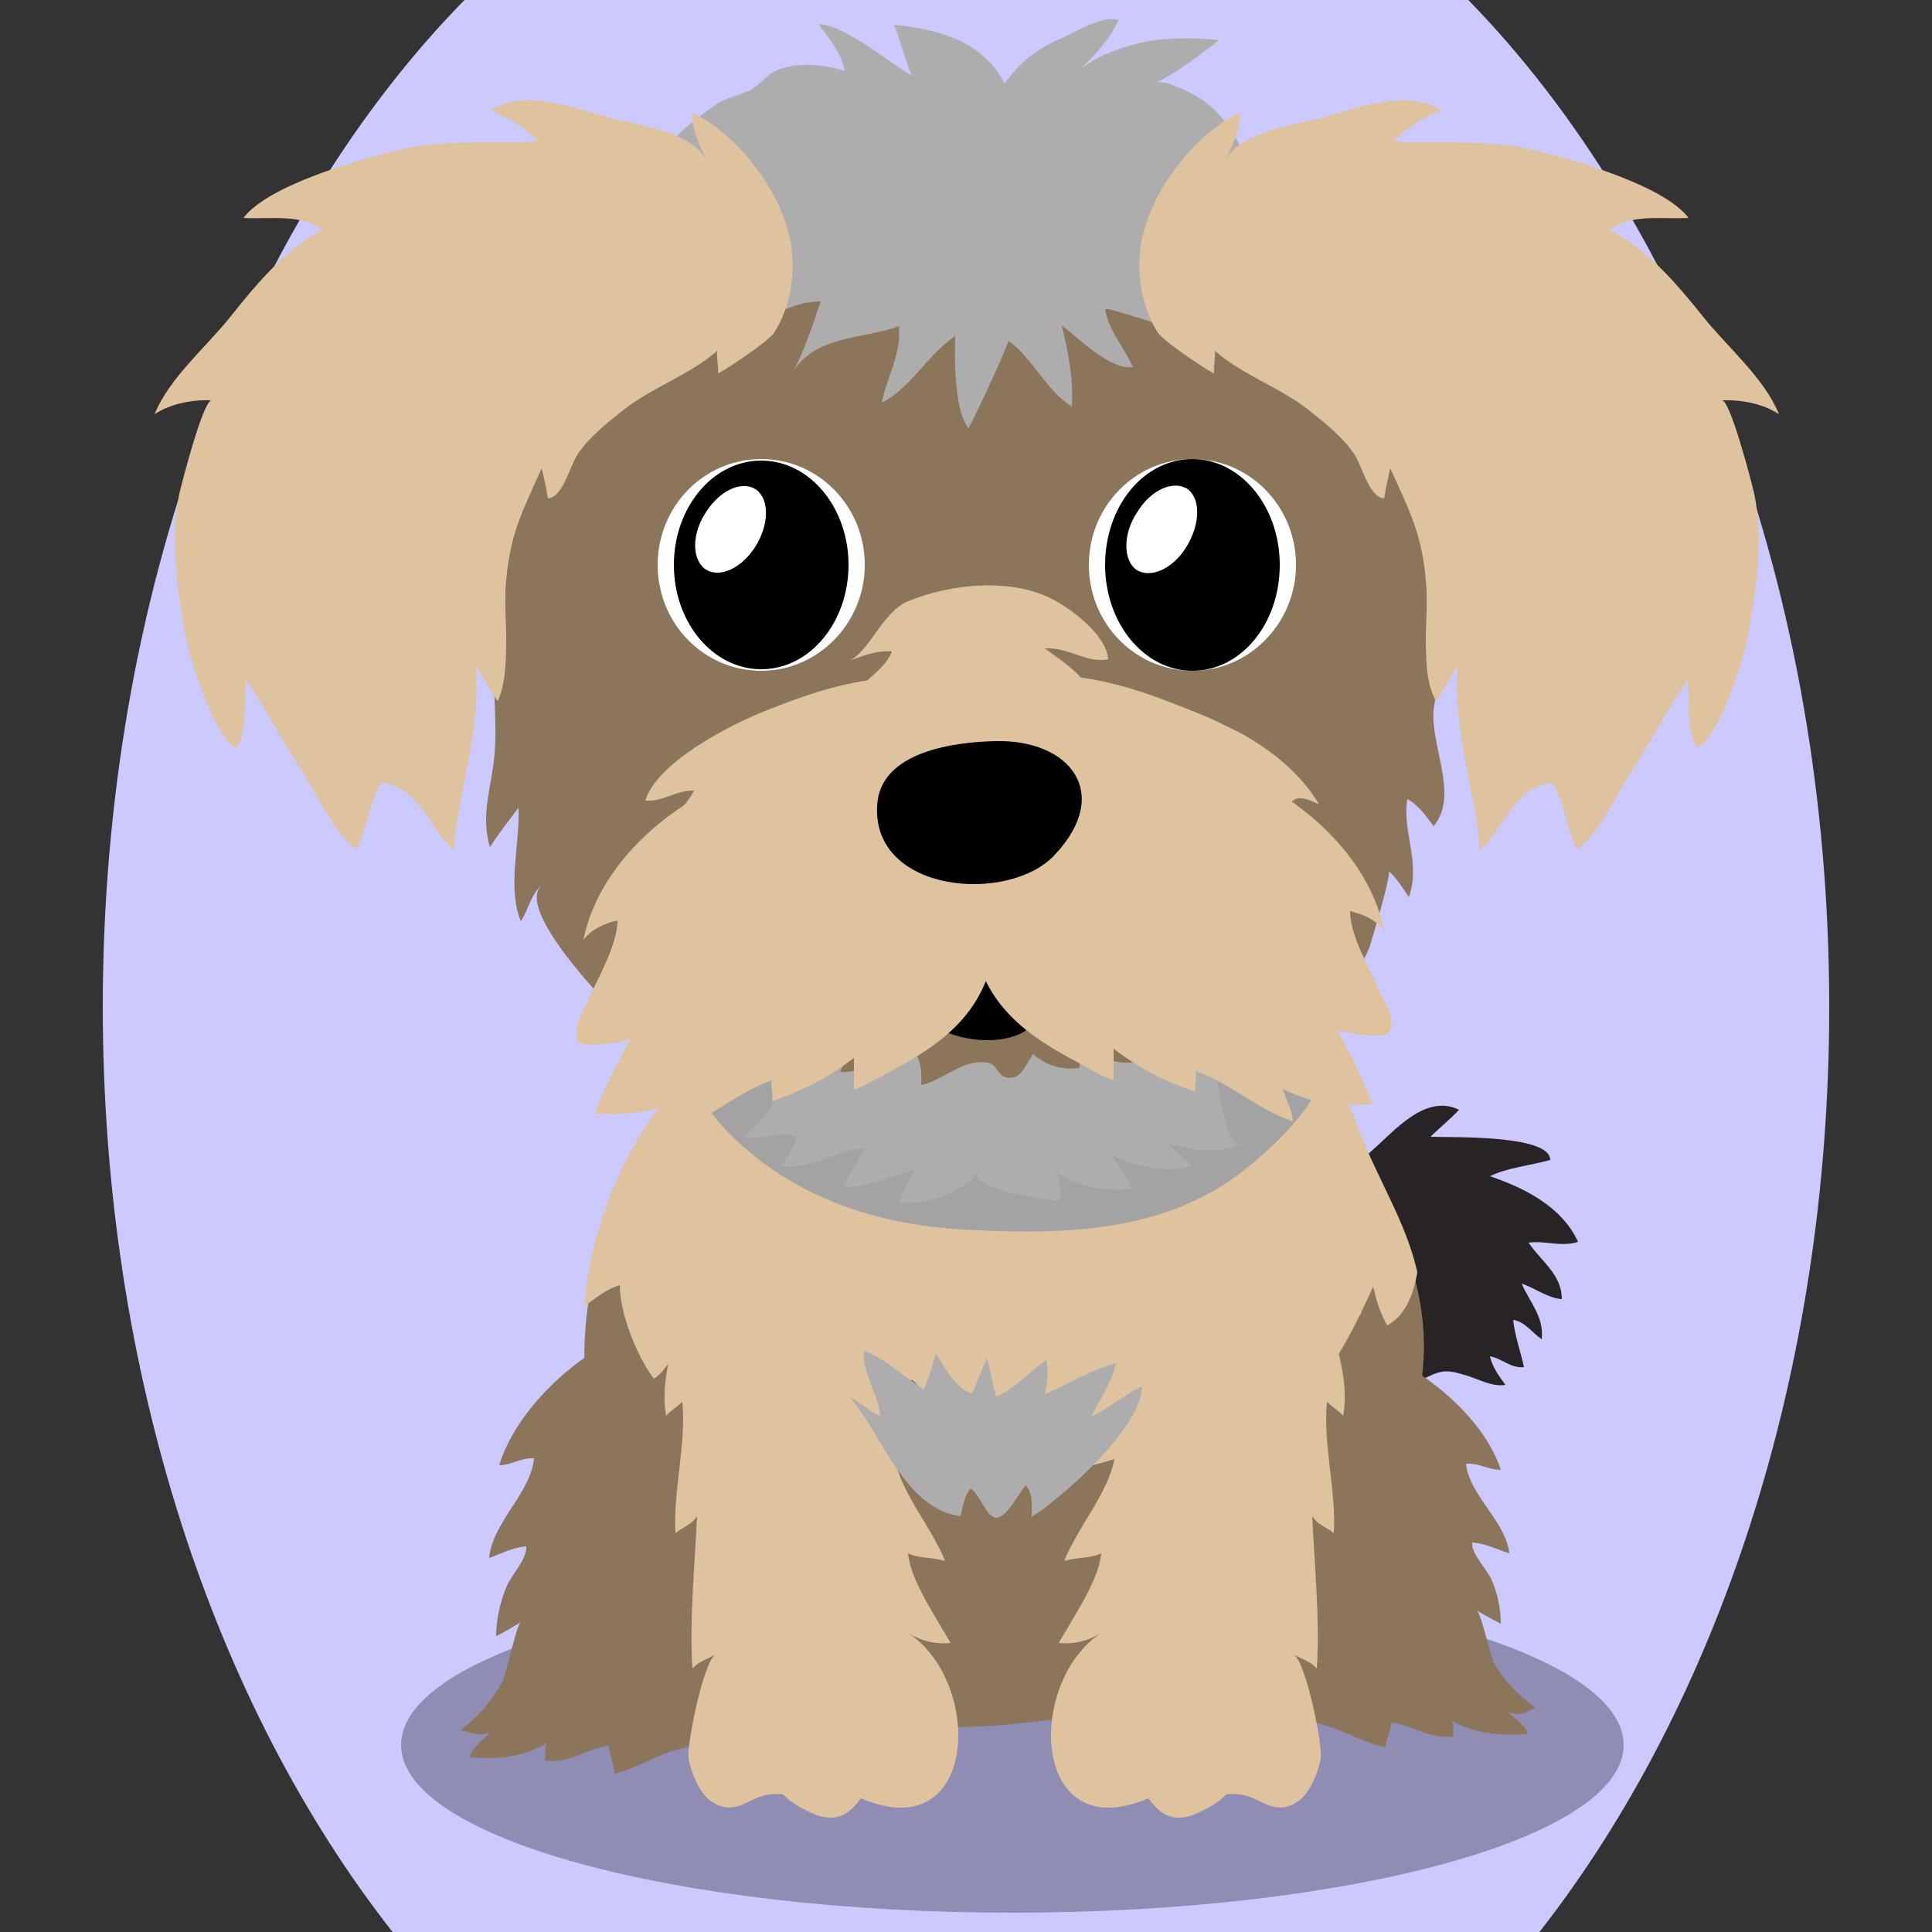
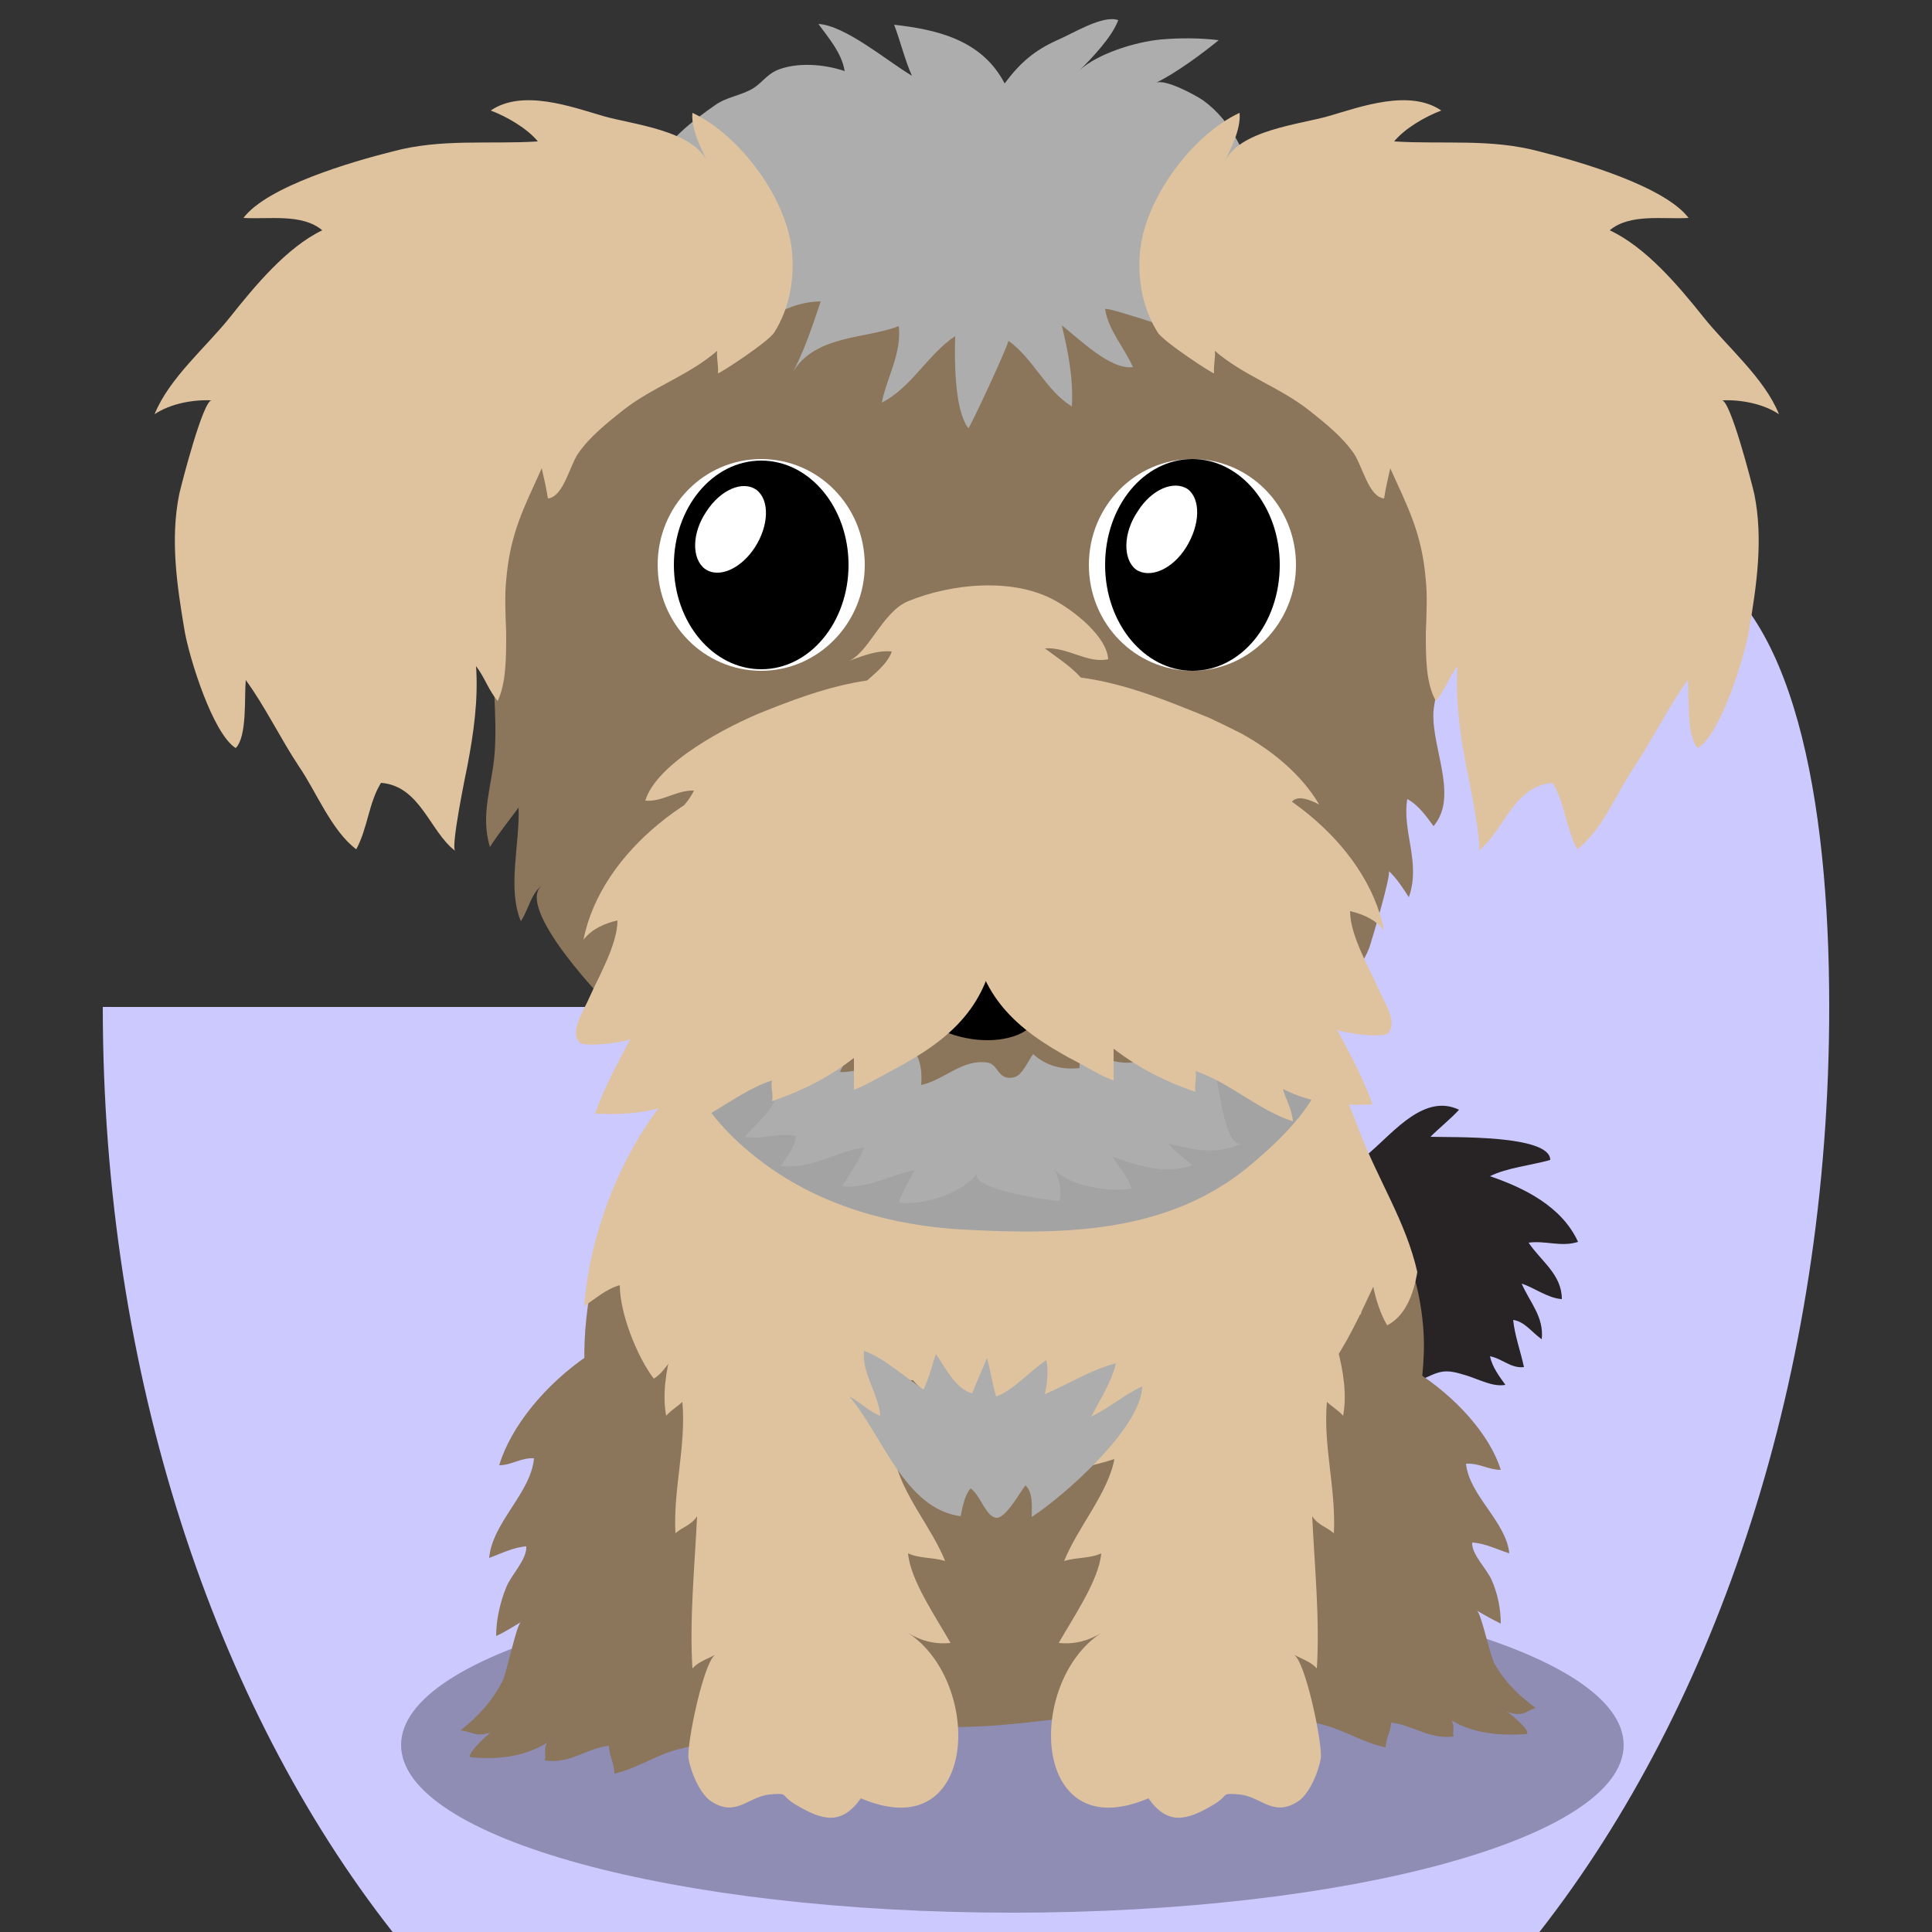
<svg xmlns="http://www.w3.org/2000/svg" version="1.1" id="Ebene_1" x="0px" y="0px" viewBox="0 0 250 250" style="enable-background:new 0 0 250 250;" xml:space="preserve">
  <rect x="0" y="0" width="250" height="250" fill="#333333" stroke="none" />
  <style type="text/css">
	.st0{fill:#282425;}
	.st1{opacity:0.3;}
	.st2{fill:#8b755b;}
	.st3{fill:#dfc39f;}
	.st4{fill:#a3a3a3;}
	.st5{fill:#adadad;}
	.st6{fill:#FFFFFF;}

.bgel{fill:#CCC9FF;}</style>
-   <path class="bgel" d="M236.7,130.3c0,47.6-14.5,90.3-37.5,119.7H50.8c-23-29.3-37.5-72.1-37.5-119.7C13.3,76.6,31.7,29,60.1,0h129.9  C218.3,29,236.7,76.6,236.7,130.3z" />
+   <path class="bgel" d="M236.7,130.3c0,47.6-14.5,90.3-37.5,119.7H50.8c-23-29.3-37.5-72.1-37.5-119.7h129.9  C218.3,29,236.7,76.6,236.7,130.3z" />
  <g>
    <g>
      <path class="st0" d="M177.4,149c3.1-2.7,7-7.5,11.4-5.4c-1.1,1.2-2.5,2.3-3.7,3.5c2.7,0.1,15.5-0.3,15.5,3c-2.5,0.7-5.6,1-7.8,2.1    c4.4,1.5,9.3,3.9,11.4,8.5c-2.2,0.7-4.2-0.2-6.4,0.1c1.6,2.4,4.3,4.1,4.3,7.3c-1.8-0.1-3.6-1.5-5.2-2c1.1,2.5,2.9,4.3,2.6,7.2    c-1.3-0.9-2.2-2.3-3.7-2.5c0.2,2,1,4.2,1.4,6.1c-1.7,0.2-2.8-1.1-4.4-1.4c0.3,1.4,1.2,2.6,2,3.7c-1.6,0.3-3.4-0.7-5-1.2    c-2.9-0.9-3.3-0.7-6.2,0.7c-4.8,2.2-16.9,10-21.3,3.7c-4.6-6.7,1.9-17.9,4.7-24c2.1-4.6,5.8-6,9.5-8.8    C176.8,149.5,177.1,149.3,177.4,149z" />
      <path class="st1" d="M210.1,225.8c0,12-35.4,21.7-79.1,21.7c-43.7,0-79.1-9.7-79.1-21.7c0-12,35.4-21.7,79.1-21.7    C174.7,204,210.1,213.8,210.1,225.8z" />
      <path class="st2" d="M195,221.5c0.4,0.2,3.5,2.8,2.4,2.9c-3.5,0.2-6.8-0.1-9.6-1.8c0.5,0.7,0.1,1.4,0.3,2.1    c-3.2,0.4-5.3-1.5-8.1-1.8c0,1.1-0.7,2.1-0.7,3.2c-2.7-0.5-5.3-2.2-8-2.9c-2.9-0.8-5.7-1-8.3-2.5c-8.5-4.8-13.6-12.9-15.2-20.5    c-2-9.1,5.4-23.2,17.7-26.6c11.3-3.1,25.9,7.6,28.7,16.6c-1.6,0-2.8-0.9-4.5-0.8c0.4,4.1,5.2,7.5,5.6,11.6    c-1.6-0.5-3.1-1.3-4.8-1.4c-0.1,1.5,1.8,3.3,2.5,4.8c0.8,1.8,1.2,3.8,1.2,5.7c-1-0.5-2.1-1.1-3.1-1.7c0.6,0.4,1.7,5.9,2.3,6.9    c1.3,2.3,3,4,5.3,5.7C197.3,221.5,197.1,222.2,195,221.5z" />
      <path class="st2" d="M63.5,224.2c-0.4,0.2-3.5,3.1-2.5,3.2c3.6,0.3,6.9-0.1,9.8-1.9c-0.5,0.8-0.1,1.5-0.3,2.3    c3.3,0.5,5.4-1.6,8.3-1.9c0,1.2,0.7,2.3,0.7,3.6c2.8-0.6,5.4-2.4,8.1-3.1c3-0.8,5.7-1.1,8.4-2.7c8.7-5.2,13.9-14.2,15.6-22.6    c2.1-10.1-5.3-25.9-17.7-29.7c-11.5-3.6-26.3,8.2-29.3,18.2c1.6,0,2.8-1,4.5-0.9c-0.4,4.5-5.4,8.3-5.8,12.9    c1.6-0.6,3.2-1.4,4.8-1.5c0.1,1.7-1.9,3.6-2.6,5.3c-0.8,2-1.3,4.2-1.3,6.3c1.1-0.5,2.2-1.2,3.2-1.8c-0.6,0.4-1.8,6.5-2.4,7.7    c-1.4,2.6-3,4.4-5.4,6.3C61.2,224.1,61.4,224.8,63.5,224.2z" />
      <path class="st2" d="M179.7,192c-1,5.8,3.2,12.7-0.4,17.9c-1.7,2.5-2.5,2-3.5,5.3c-0.4,1.4-3.8,7.4-3.7,8.1    c-0.1-1.6,0.1-3.4-0.5-4.7c-5,7.1-15,2.9-21.8,2.9c-9.6-0.1-19,2.4-28.5,1.9c-6.5-0.3-12.7-1.7-19.2-1.1    c-5.5,0.6-9.6,3.3-13.1-2.6c-0.3,1-1.2,1.9-1.5,2.9c-2.2-3.8-7.1-10.4-4.9-15.1c-0.4,0.8-1.5,1.5-1.9,1.9    c-1.5-5.1-0.1-10.5-0.6-15.6c-0.7,0.7-2.1,1.3-2.7,1.9c-0.4-7,2.1-13.2,2.3-19.7c-1.3,0.9-2.7,2.1-3.9,3.1    c-1.5-14.1,6-35.5,18.4-43.4c5.8-3.7,13.3-4.9,20.1-6.2c7.9-1.5,16-3.1,24.1-2.4c7.4,0.7,14,4,21.3,5.1    c11.1,1.6,12.8,5.6,16.2,15.2c3.1,8.7,7.7,15.2,8.3,24.9c0.5,7.5-2.5,14.5-0.1,22.1C182.6,193.9,181.1,192.9,179.7,192z" />
      <g>
        <g>
          <g>
            <path class="st3" d="M140.7,154.8c-2.3,2,2.4,8.9,2.6,11.2c0.3,5.2-4.9,8.4-5.7,13.5c1.7-0.7,3.6-1,5.5-0.9       c0.4,4.1-2.9,7.9-4.4,11.6c1.8-0.4,3.7-0.8,5.5-1.4c-0.8,4.4-4.8,8.9-6.5,13.2c1.5-0.5,3.3-0.3,4.8-1       c-0.3,3.5-3.7,8.4-5.5,11.6c2.1,0.2,3.9-0.3,5.5-1.3c-9.8,6.4-9.1,27.9,6.1,21.4c2.5,3.5,4.9,2.9,8.3,0.9       c2.4-1.4,0.8-1.6,3.5-1.4c2.8,0.3,4.3,2.9,7.4,1c1.6-0.9,2.8-3.9,3.1-5.6c0.3-1.8-2-12.8-3.5-13.5c1.1,0.6,2.2,0.9,3,1.8       c0.4-6.4-0.3-13.2-0.6-19.7c0.8,1.2,1.9,1.4,2.8,2.2c0.3-5.8-1.4-11.2-0.9-17c0.5,0.5,1.5,1.1,2.1,1.8c1-5.4-1.8-11.8-3.2-16.8       c1.8,1.2,3.5,2.7,5.5,3.7c0.8-4.5-5.2-10.4-6.7-14.6c-2.2-6.3-4.7-12.3-8.6-18C160.6,137.5,140.9,154.6,140.7,154.8z" />
          </g>
        </g>
      </g>
      <g>
        <g>
          <g>
            <path class="st3" d="M119.3,154.8c2.3,2-2.4,8.9-2.6,11.2c-0.3,5.2,4.9,8.4,5.7,13.5c-1.7-0.7-3.6-1-5.5-0.9       c-0.4,4.1,2.9,7.9,4.4,11.6c-1.8-0.4-3.7-0.8-5.5-1.4c0.8,4.4,4.8,8.9,6.5,13.2c-1.5-0.5-3.3-0.3-4.8-1       c0.3,3.5,3.7,8.4,5.5,11.6c-2.1,0.2-3.9-0.3-5.5-1.3c9.8,6.4,9.1,27.9-6.1,21.4c-2.5,3.5-4.9,2.9-8.3,0.9       c-2.4-1.4-0.8-1.6-3.5-1.4c-2.8,0.3-4.3,2.9-7.4,1c-1.6-0.9-2.8-3.9-3.1-5.6c-0.3-1.8,2-12.8,3.5-13.5c-1.1,0.6-2.2,0.9-3,1.8       c-0.4-6.4,0.3-13.2,0.6-19.7c-0.8,1.2-1.9,1.4-2.8,2.2c-0.3-5.8,1.4-11.2,0.9-17c-0.5,0.5-1.5,1.1-2.1,1.8       c-1-5.4,1.8-11.8,3.2-16.8c-1.8,1.2-3.5,2.7-5.5,3.7c-0.8-4.5,5.2-10.4,6.7-14.6c2.2-6.3,4.7-12.3,8.6-18       C99.4,137.5,119.1,154.6,119.3,154.8z" />
          </g>
        </g>
      </g>
      <path class="st3" d="M183.4,164.6c-1.5-6.6-5.1-11.9-7.6-18.5c-3.4-8.9-5.1-12.6-16.2-14.1c-7.3-1-13.9-4-21.3-4.7    c-8.1-0.7-16.2,0.7-24.1,2.2c-6.8,1.2-14.3,2.3-20.1,5.7c-10.6,6.2-17.6,21.4-18.5,33.8c1.4-0.9,2.8-2.2,4.6-2.7    c0,3.6,2.2,9.2,4.4,12.1c1.8-1.1,2.3-3.4,4.5-4.2c0.3,2.9,2,7.4,4.3,9.3c0.8-2.2,1.6-5.9,3.9-6.8c0.3,2.9,3.1,6.1,5.5,7.8    c1.5-2.2,1.9-6.1,4.7-7.2c2.2,2.1,2.4,5.6,5.4,7.2c1.5-2.3,2.3-4.8,4.9-6.3c1.9,2.4,4.8,3.9,6.4,6.3c0.8-1.9,0.9-4.2,3.5-4.3    c0.1,2,1.7,3.2,3.1,4.5c2.6-3.1,3.3-6.3,6.6-2.4c3.8,4.4,3.2,2.6,7-1.1c6.3-6.2,2,4,7.1,4c3.9,0,3.9-8.4,8.5-8.3    c0.2,4,0.4,6.4,3.9,3.2c2.4-2.3,5.8-4.9,7.4-7.5c0.1,1.6-0.1,3.5,0.5,4.7c2.5-3.4,4.1-7,5.9-10.8c0.3,1.5,0.9,3.5,1.8,5    C181.8,170.3,182.9,167.6,183.4,164.6z" />
      <path class="st4" d="M89.9,124.2c-2,4.3-2.1,12-0.1,16.2c1.9,4,5.6,7.6,9,10.1c7.5,5.6,16.8,8.1,25.7,8.6    c13.1,0.7,26.8,0.6,37.5-8.5c5.3-4.5,9.8-9.2,10.8-16.9c2.5-20.1-14.9-24.7-29.7-27.6c-14-2.7-35.4-4.7-45.9,8.2    C94.9,117.2,91.5,120.9,89.9,124.2z" />
      <path class="st5" d="M124.3,196.2c-7.3-1-10.1-10.5-14.4-15.5c1.4,0.7,2.6,2,4,2.5c-0.2-2.8-2.4-5.5-2.1-8.4    c2.6,0.9,5.4,3.5,7.7,5c0.7-1.4,1.1-3.1,1.6-4.6c1.2,1.7,2.5,4.5,4.7,5.1c0.6-1.6,1.4-3.2,1.9-4.6c0.5,1.7,0.7,3.4,1.2,5    c2.1-0.7,4.5-3.4,6.5-4.7c0.3,1.4,0.1,3.1-0.2,4.4c2.9-1.2,5.8-3.1,9.2-4c-0.5,2.3-2.1,4.8-3.2,6.9c2.2-1,4.2-2.8,6.6-3.9    c-0.1,5.3-10,14.1-14.3,16.9c0-1.5,0.2-3.1-0.8-4.1c-0.6,0.7-2.5,4.2-3.7,4.2c-1.4,0-2.1-2.9-3.4-3.8    C124.8,193.5,124.6,194.9,124.3,196.2z" />
      <g>
        <path class="st2" d="M186.4,70.7c-0.7-9.3-2.3-17.8-4.3-24.2c-4.3-13.5-12-21.7-24.5-25c-16.8-4.5-42.1-6.4-58.7-0.8     C71.7,29.7,66.9,53.7,64,82c-0.5,5.2,0.4,10.4,0,15.5c-0.3,4.1-1.9,7.9-0.6,12.1c1-1.6,2.6-3.6,3.7-5.1     c0.2,4.6-1.5,10.4,0.3,14.7c1-1.5,1.3-3.6,2.8-4.7c-3.8,2.8,8.1,15.3,10.1,17c5.5,4.7,12.1,7,19.1,8.2     c10.6,1.9,21.3,6.7,32.2,5.5c5.7-0.6,11.2-2.5,16.9-3.5c8.6-1.5,15.5-5.5,21.9-11.2c2.7-2.4,5.4-4.3,6.8-7.9     c0.3-0.9,2.9-9.6,2.5-9.9c1,0.9,1.9,2.3,2.6,3.4c1.6-4.5-0.9-8.5-0.2-12.7c1.5,0.8,2.5,2.3,3.4,3.5c3.5-4.1-0.8-11,0.1-15.7     C186.8,84.4,186.9,77.7,186.4,70.7z" />
        <path d="M136.1,122.2c-3.6-5.7-17.1-4.8-19.3,1.9c-2.6,7.9,8.8,12.3,14.9,9.8C135.5,132.4,138.4,125.7,136.1,122.2z" />
        <path class="st5" d="M98,147.2c-0.5,0-1,0-1.6-0.1c1.2-1.4,2.5-2.5,3.5-4c0.9-1.6,0.8-3.4,2.3-4.7c2-1.9,6.8-3.1,9.5-3.1     c-1.2,1.2-2.4,1.9-3,3.4c1.1,0.3,10.1-1.9,9.9-2.2c0.6,1.1,0.7,2.5,0.6,3.9c3.1-0.7,5.3-3.4,8.6-2.9c1.4,0.2,1.3,2.4,3.4,1.9     c1.1-0.2,1.9-2.3,2.5-3c1.5,1.4,3.6,2.1,6,1.8c-0.1-0.8,0.4-2,0.1-2.8c2.8,2.1,10,4,8.5-1.4c1.6,3.3,6.9,1.7,8.9,4.8     c0.5,0.8,1.2,10.2,3.6,9.1c-3.4,1.6-6.2,0.9-9.6,0.1c0.8,1,2.1,1.9,3.1,2.8c-3.4,1.2-7.2,0.1-10.4-1.2c0.8,1.3,2.1,2.7,2.5,4.2     c-2.8,0.5-8.1-0.3-10-2.5c0.7,1.3,1,2.7,0.7,4.1c-0.9,0-12-1.5-10.6-3.7c-1.6,2.6-7.2,4.4-10.2,3.9c0.5-1.4,1.3-2.9,2.1-4.2     c-2.7,0.5-6.4,2.5-9.4,2.1c0.8-1.5,2.2-3.2,2.8-5c-3.8,0.5-6.5,2.8-10.8,2.4c0.9-1.3,1.8-2.4,2-3.9     C101.2,146.6,99.6,147.1,98,147.2z" />
        <path class="st3" d="M160.6,94.9c4,2.2,7.8,5.3,10.1,9.2c-6.2-3.2-3.3,4-2.7,7.1c1.1,6.2-1.4,9.6-7.5,11.2     c-4.9,1.3-10,1.5-15.1,0.7c-5-0.8-8.5-3.7-13.2-4.4c-5.8-0.9-11.3,0.6-17,1.4c-4,0.5-8,0.3-11.9,1c-6.1,1.2-13,4-19.2,3.4     c0.6-1.2,2.6-3,2.8-4.2c0.3-2-0.6-1.6-1.4-3.3c-1.2-2.7-2.3-4.2-1.1-7.4c1.1-3,4.1-4.6,5.4-7.3c-2.2-0.1-4.1,1.5-6.3,1.3     C85,98.7,94.2,93.9,99,92c5-2,10.1-3.8,15.5-4.2c6-0.4,11.7,0.5,17.8-0.2c8.8-1,16.1,2,24.2,5.3     C157.8,93.5,159.2,94.2,160.6,94.9z" />
        <path class="st3" d="M114,139.3c1-0.6,2.1-1.1,3.1-1.7c7.3-4.1,11.3-8.8,11.9-17.3c0.5-6.8-1.7-13.6-7.3-17.7     c-5.7-4.2-13.2-4.8-19.9-3.7c-11.3,1.8-24,11.1-26.3,22.7c1.1-1.4,2.7-2.1,4.4-2.5c0,3.1-2.4,7.2-3.6,9.9     c-0.6,1.5-2.7,4.5-1.3,5.9c0.7,0.7,6.4-0.1,6.6-0.5c-1.6,3-3.5,6.5-4.6,9.7c4,0.2,8-0.1,11.6-2c-0.4,1.4-1.2,2.7-1.3,4.2     c4.4-1.4,8.3-5.1,12.6-6.5c-0.2,0.8,0.2,1.9,0,2.7c4-1.4,7.2-3,10.6-5.6c0,1.4,0,2.7,0,4.1C111.7,140.6,112.8,139.9,114,139.3z" />
        <path class="st5" d="M88.6,33.9c2.5-2.9,5.6-5.9,2.3-8c-2.1-1.4-5.5,0.8-5.8-3.9c-0.1-3.1,5.3-6.9,7.3-8.3     c1.6-1.2,3.5-1.3,5.1-2.3c1.1-0.7,1.7-1.7,3-2.3c2.6-1.1,6.2-0.8,8.8,0.1c-0.4-2.4-2.1-4.3-3.4-6.1c3.5,0.2,8.9,4.8,12.1,6.7     c-0.9-2-1.5-4.5-2.3-6.6C120.9,3.8,127,5,130,10.8c2-2.7,3.9-4.3,6.8-5.6c2.1-0.9,5.9-3.3,7.9-2.6c-0.8,2.2-3.4,4.9-5,6.5     c2.2-2.1,7.2-3.7,10.6-4c2.4-0.2,5-0.2,7.4,0.1c-2.2,1.8-5.6,4.3-8.1,5.5c1.2-0.5,5.1,1.6,6.1,2.3c1.8,1.3,3.3,3.1,4.4,5.2     c2.2,4.1,4.2,8.2,7.8,11.2c-3.2,1.2-7,1-8.6,4.4c-1.3,2.6-0.1,5.6-0.5,8.3c-0.4,2.6,0.5,2.5-1.7,2.1c-1.2-0.2-14.2-4.7-14.1-4.2     c0.4,2.7,2.5,5,3.6,7.5c-2.9,0.4-6.9-3.6-9.2-5.4c0.8,3.4,1.5,6.7,1.3,10.5c-3.4-2.1-4.9-6.1-8.2-8.5c-0.3,1.2-5.1,11.5-5.2,11.3     c-1.8-2.3-1.8-8.9-1.7-11.9c-3.5,2.3-5.7,6.7-9.5,8.6c0.7-3.4,2.6-6.4,2.2-9.9c-4.4,1.7-10.9,1.1-13.8,6.1     c1.4-2.4,2.8-6.6,3.7-9.3c-5.5,0.1-8.6,4-13.4,5.8c1.5-2.8,3.2-6,5.3-8.4c-1.6-0.3-2.2,0.4-3.6,0.8c-0.7,0.2-8.6,0-7.7-1.3     C87.4,35.2,88,34.6,88.6,33.9z" />
        <path class="st3" d="M136.5,77.7c-5.4-3-13.4-2.2-19,0.1c-3.4,1.4-5.2,7-7.9,7.8c1.8-0.6,3.7-1.5,5.8-1.3c-1.1,3.2-6.6,5-6.5,9     c2.5,0.4,5.1-1,7.6-1.4c3.2-0.5,7-0.8,10.2-0.7c4.9,0,9.5,2.4,14.1,2.1c2.2-4.5-2.7-7.2-5.6-9.4c3-0.2,5.5,2,8.2,1.4     C143.2,82.3,138.9,79,136.5,77.7z" />
        <g>
          <path class="st6" d="M154.3,59.4c-7.4,0-13.4,6.1-13.4,13.7c0,7.6,6,13.7,13.4,13.7c7.4,0,13.4-6.2,13.4-13.7      C167.7,65.5,161.7,59.4,154.3,59.4z" />
          <g>
            <path d="M165.6,73.1c0,7.6-5,13.7-11.3,13.7c-6.2,0-11.3-6.1-11.3-13.7c0-7.6,5-13.7,11.3-13.7       C160.5,59.4,165.6,65.5,165.6,73.1z" />
            <path class="st6" d="M153.5,70.8c-1.8,2.9-4.7,4.1-6.5,2.9c-1.7-1.3-1.7-4.7,0.2-7.5c1.8-2.9,4.7-4.1,6.5-2.9       C155.4,64.6,155.3,67.9,153.5,70.8z" />
          </g>
        </g>
        <path class="st3" d="M140.6,138.1c-1-0.6-2.1-1.1-3.1-1.7c-7.3-4.1-11.3-8.8-11.9-17.3c-0.5-6.8,1.6-13.6,7.3-17.7     c5.7-4.2,13.2-4.8,19.9-3.7c11.3,1.8,24,11.1,26.3,22.7c-1.1-1.4-2.7-2.1-4.4-2.5c0,3.1,2.4,7.2,3.6,9.9c0.6,1.5,2.7,4.5,1.3,5.9     c-0.7,0.7-6.4-0.1-6.6-0.5c1.6,3,3.5,6.5,4.6,9.7c-4,0.2-8-0.1-11.6-2c0.4,1.4,1.2,2.7,1.3,4.2c-4.4-1.4-8.3-5.1-12.6-6.5     c0.2,0.8-0.2,1.9,0,2.7c-4-1.4-7.2-3-10.6-5.6c0,1.4,0,2.7,0,4.1C142.9,139.4,141.7,138.7,140.6,138.1z" />
-         <path d="M128.9,95.9c9.5-0.2,15.1,6.7,7.6,14.7c-5.9,6.4-23.6,5-23-6.3C113.8,97.2,123.6,96,128.9,95.9z" />
        <g>
          <path class="st6" d="M98.5,59.4c-7.4,0-13.4,6.1-13.4,13.7c0,7.6,6,13.7,13.4,13.7c7.4,0,13.4-6.2,13.4-13.7      C111.9,65.5,105.9,59.4,98.5,59.4z" />
          <g>
            <path d="M109.8,73.1c0,7.4-5,13.5-11.3,13.5c-6.2,0-11.3-6-11.3-13.5c0-7.4,5-13.5,11.3-13.5C104.8,59.6,109.8,65.7,109.8,73.1       z" />
            <path class="st6" d="M97.7,70.8c-1.8,2.8-4.7,4.1-6.5,2.8c-1.7-1.3-1.7-4.6,0.2-7.4c1.8-2.8,4.7-4.1,6.5-2.8       C99.6,64.7,99.5,68,97.7,70.8z" />
          </g>
        </g>
        <path class="st3" d="M184.5,81.9c0.1-2.5,0.2-4.9,0-6.8c-0.5-6.1-2.3-9.4-4.6-14.5c-0.3,1.3-0.6,2.6-0.8,3.9     c-2-0.2-2.8-4.2-3.9-5.8c-1.5-2.2-3.8-4-5.8-5.6c-3.8-3-8.5-4.5-12.2-7.7c0.1,0.9-0.2,2-0.1,2.9c0,0.2-6.6-4.1-7.3-5.3     c-1.9-3-2.6-6.7-2.3-10.2c0.5-6.9,6.7-15.3,12.9-18.2c0.2,2.2-1.2,4.7-2,6.5c1.8-4.3,9.9-5,13.6-6.1c4.1-1.2,10.4-3.5,14.5-0.7     c-2.1,0.8-4.7,2.3-6.1,4c6.4,0.4,12.5-0.4,18.8,1.3c5.2,1.3,16.2,4.5,19.3,8.6c-3.3,0.2-7.6-0.6-10.2,1.6     c4.7,2.2,8.9,7.2,12.1,11.2c3.1,3.9,7.9,7.9,9.8,12.6c-2.1-1.4-5-1.9-7.4-1.8c1.1-0.1,3.9,10.8,4.2,12.1     c1.2,5.9,0.3,11.9-0.7,17.8c-0.6,3.4-3.6,13.2-6.6,15.1c-1.5-1.5-1.1-6.6-1.3-8.8c-2.5,3.4-4.5,7.6-6.9,11.2     c-2.2,3.2-4.2,8.3-7.4,10.7c-1.5-2.8-1.6-6-3.2-8.6c-5.1,0.4-6.3,6.3-9.6,8.8c0.6-0.5-1.4-10.1-1.6-11.1     c-0.8-4.2-1.4-8.5-1.1-12.8c-1.1,1.4-1.6,3.1-2.8,4.5C184.5,88.4,184.5,85.1,184.5,81.9z" />
        <path class="st3" d="M65.5,81.9c-0.1-2.5-0.2-4.9,0-6.8c0.5-6.1,2.3-9.4,4.6-14.5c0.3,1.3,0.6,2.6,0.8,3.9c2-0.2,2.8-4.2,3.9-5.8     c1.5-2.2,3.8-4,5.8-5.6c3.8-3,8.5-4.5,12.2-7.7c-0.1,0.9,0.2,2,0.1,2.9c0,0.2,6.6-4.1,7.3-5.3c1.9-3,2.6-6.7,2.3-10.2     c-0.5-6.9-6.7-15.3-12.9-18.2c-0.2,2.2,1.2,4.7,2,6.5c-1.8-4.3-9.9-5-13.6-6.1c-4.1-1.2-10.4-3.5-14.5-0.7c2.1,0.8,4.7,2.3,6.1,4     c-6.4,0.4-12.5-0.4-18.8,1.3c-5.2,1.3-16.2,4.5-19.3,8.6c3.3,0.2,7.6-0.6,10.2,1.6C37.1,32,32.9,37.1,29.8,41     c-3.1,3.9-7.9,7.9-9.8,12.6c2.1-1.4,5-1.9,7.4-1.8c-1.1-0.1-3.9,10.8-4.2,12.1c-1.2,5.9-0.3,11.9,0.7,17.8     c0.6,3.4,3.6,13.2,6.6,15.1c1.5-1.5,1.1-6.6,1.3-8.8c2.5,3.4,4.5,7.6,6.9,11.2c2.2,3.2,4.2,8.3,7.4,10.7c1.5-2.8,1.6-6,3.2-8.6     c5.1,0.4,6.3,6.3,9.6,8.8c-0.6-0.5,1.4-10.1,1.6-11.1c0.8-4.2,1.4-8.5,1.1-12.8c1.1,1.4,1.6,3.1,2.8,4.5     C65.5,88.4,65.5,85.1,65.5,81.9z" />
      </g>
    </g>
  </g>
</svg>